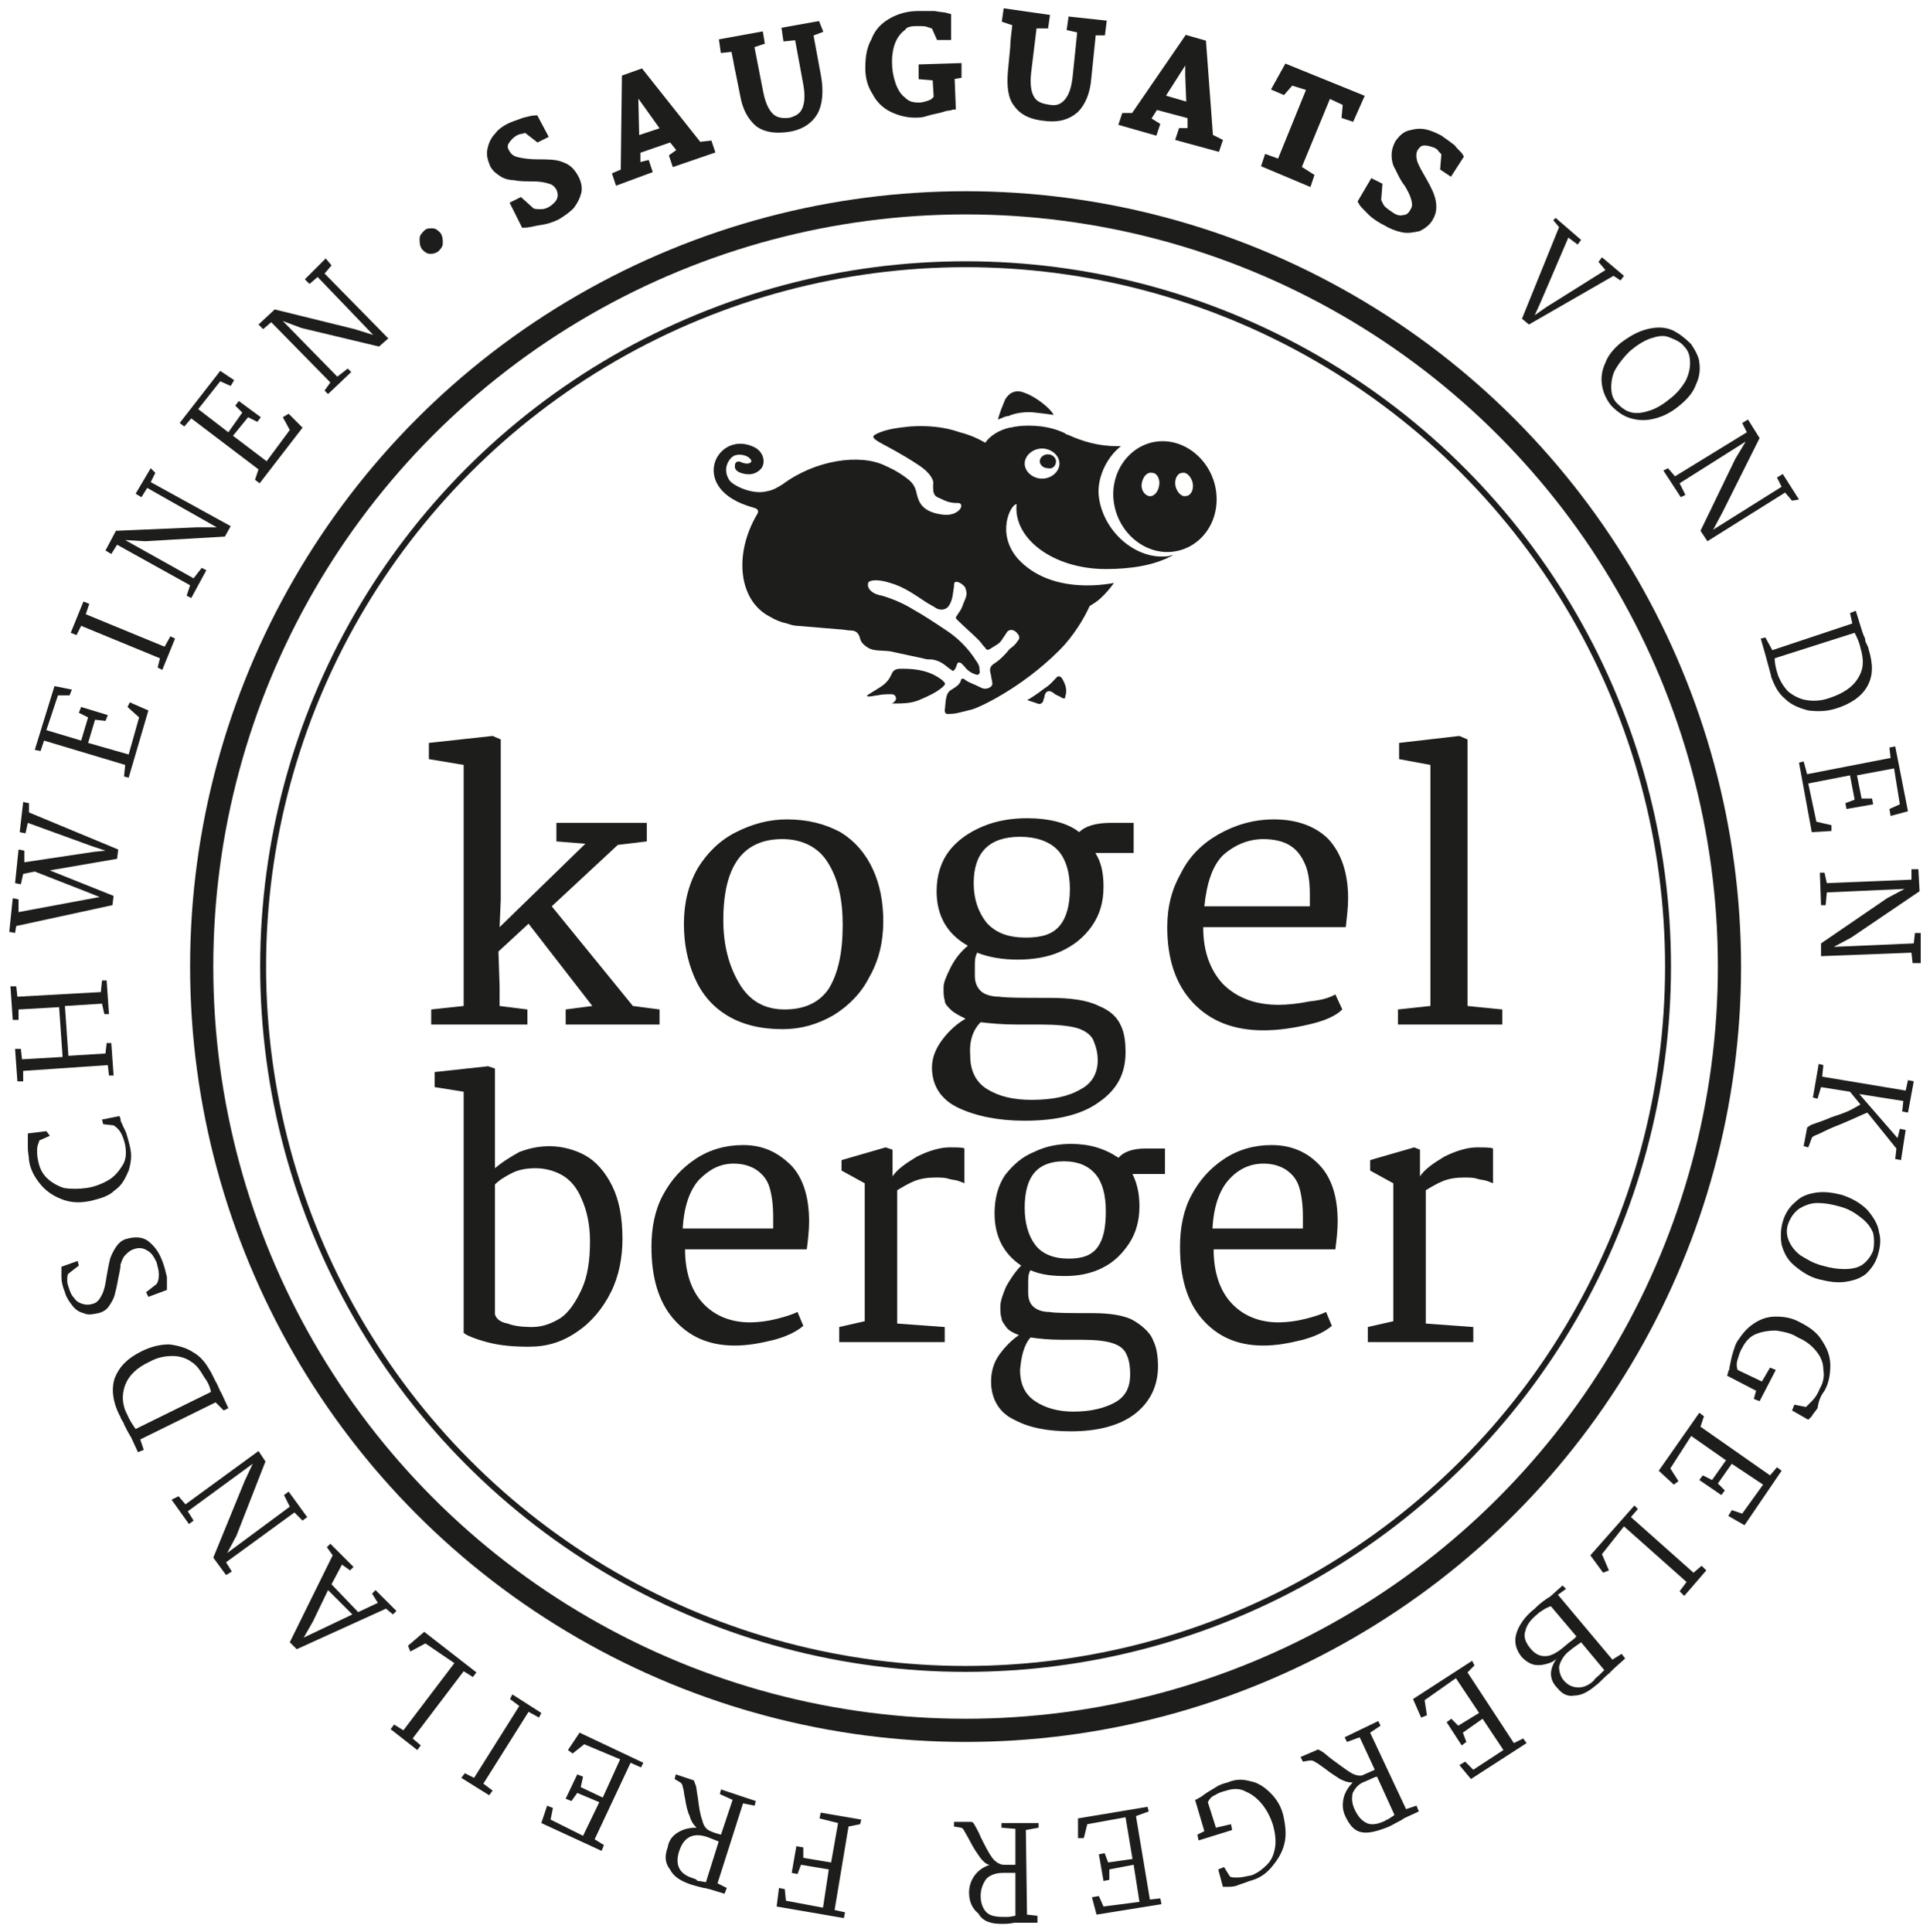
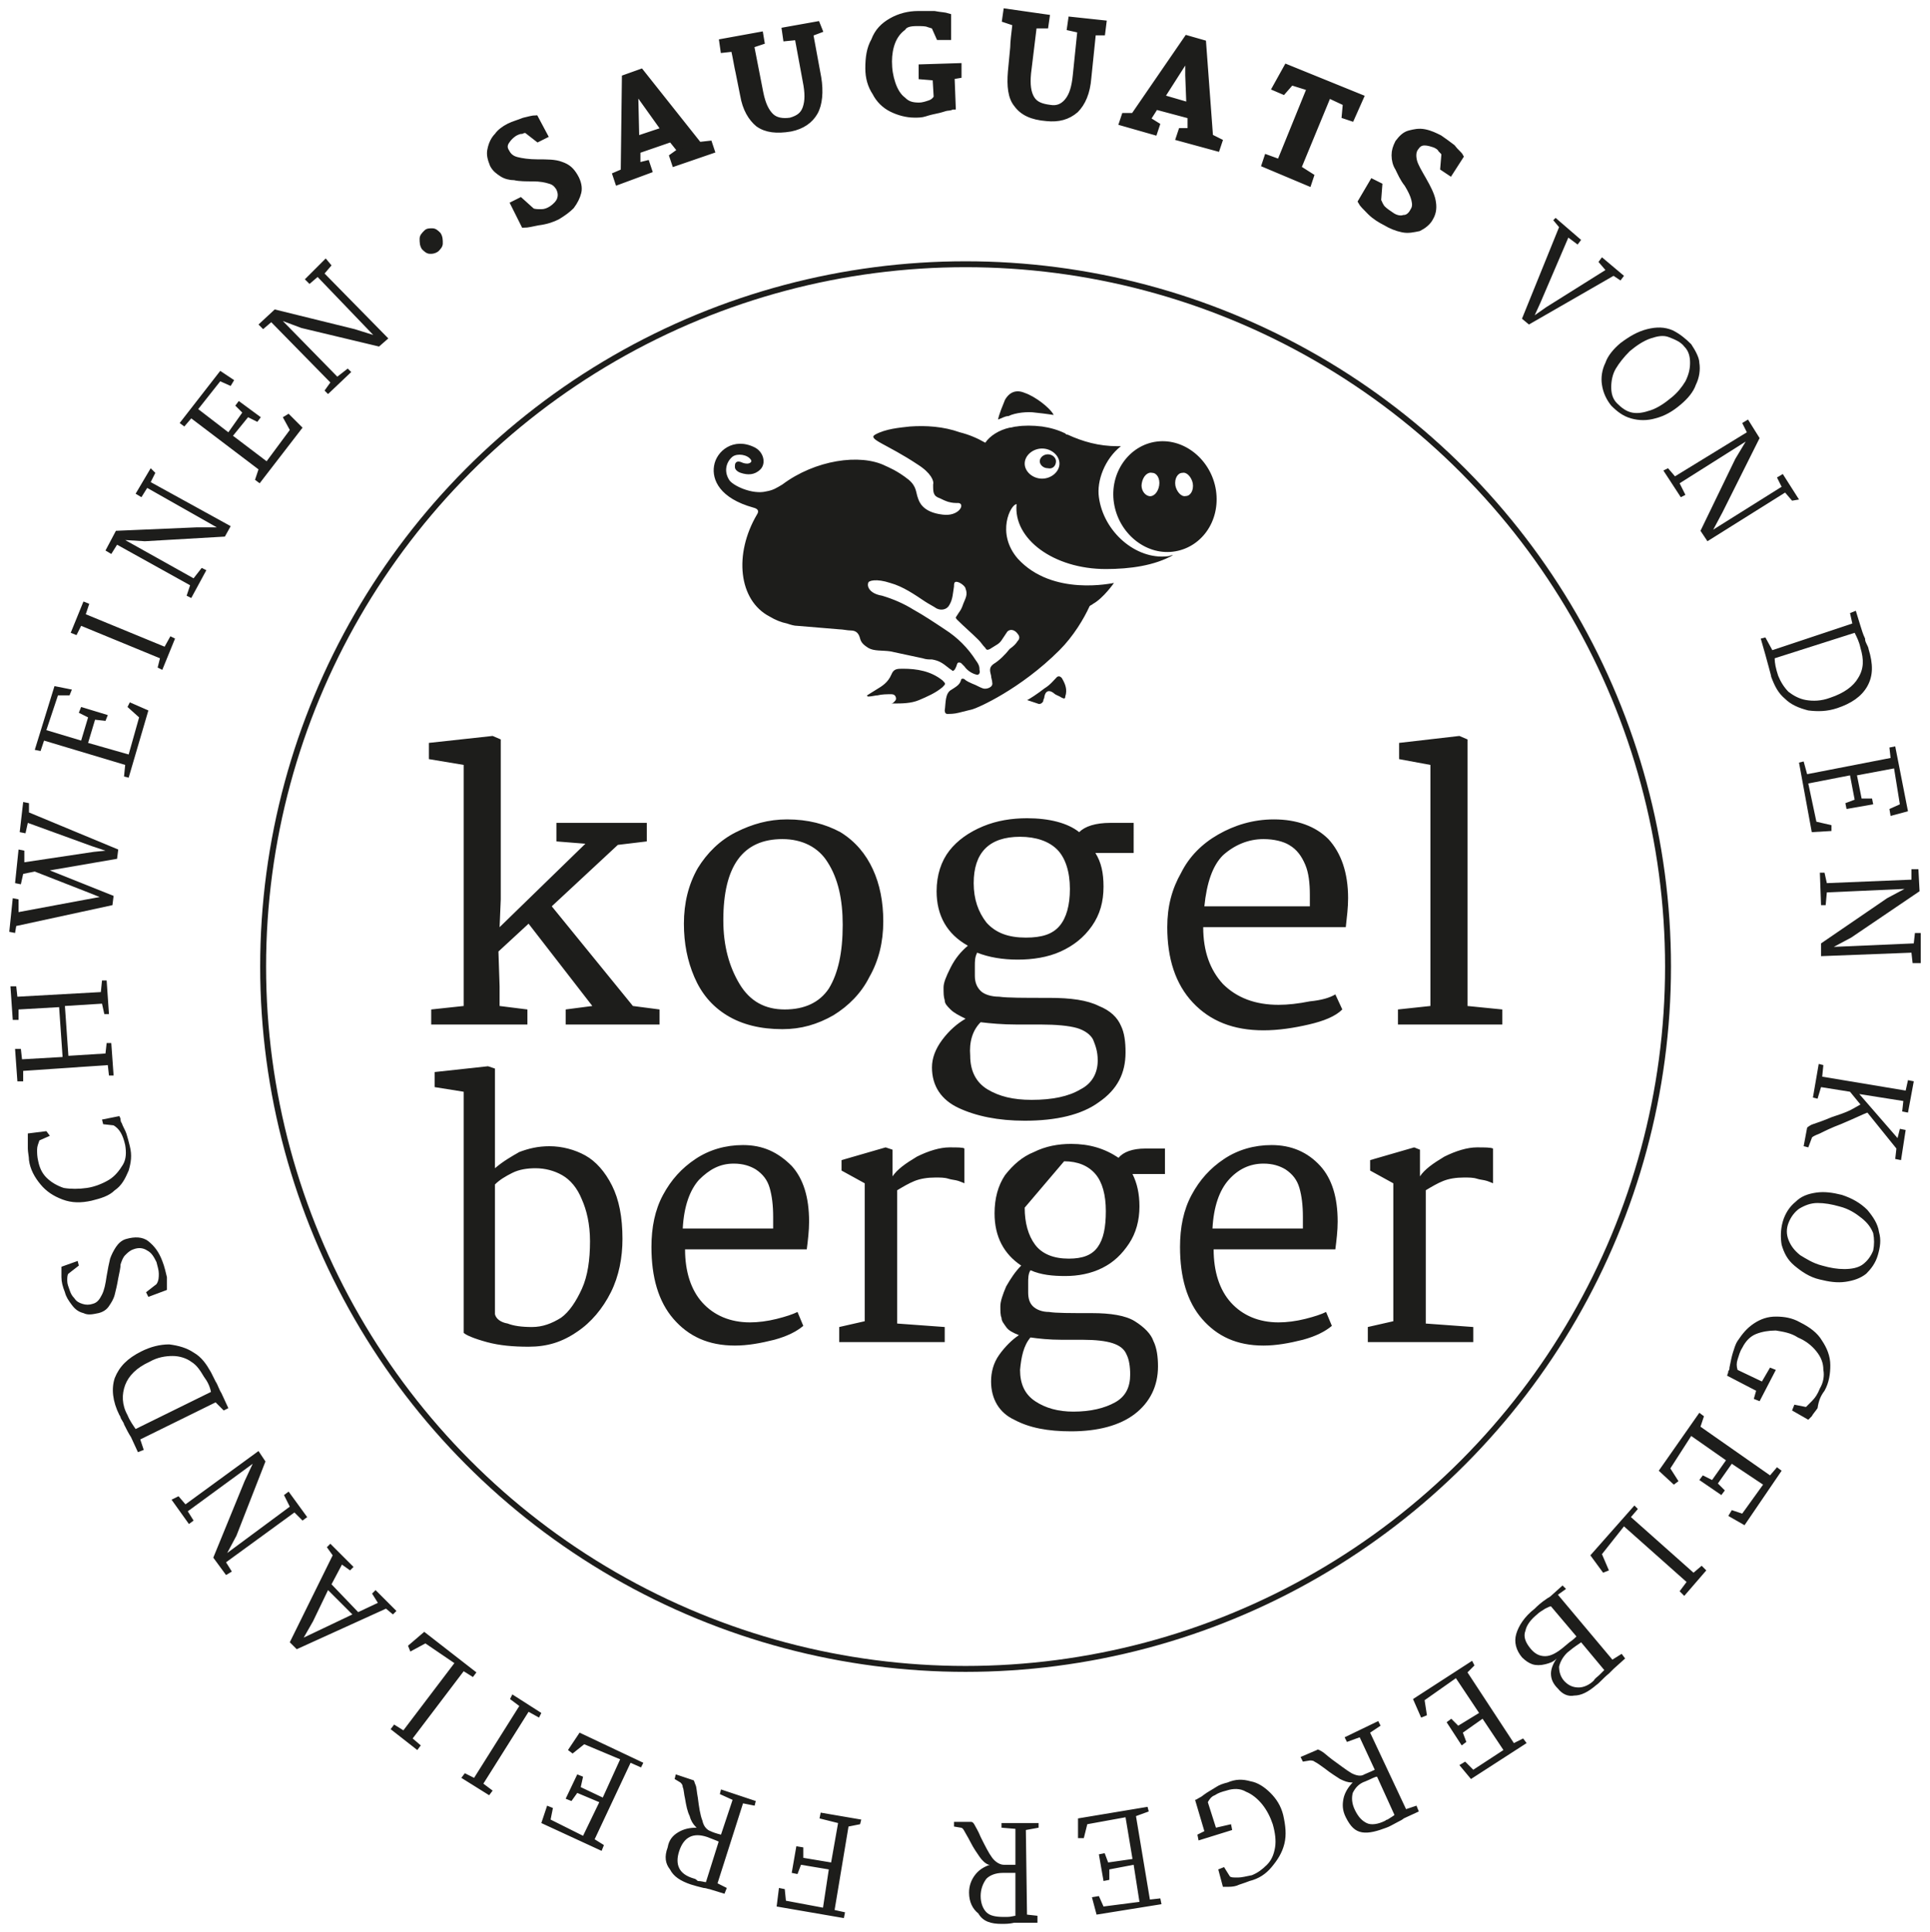
<svg xmlns="http://www.w3.org/2000/svg" xmlns:xlink="http://www.w3.org/1999/xlink" version="1.1" id="Ebene_1" x="0px" y="0px" viewBox="0 0 166.5 166.7" style="enable-background:new 0 0 166.5 166.7;" xml:space="preserve">
  <style type="text/css">
	.st0{clip-path:url(#SVGID_00000016788558598854161510000006820777358550801338_);fill:none;stroke:#1D1D1B;stroke-width:2;}
	.st1{clip-path:url(#SVGID_00000016788558598854161510000006820777358550801338_);fill:none;stroke:#1D1D1B;stroke-width:0.51;}
	.st2{clip-path:url(#SVGID_00000016788558598854161510000006820777358550801338_);fill:#1D1D1B;}
	
		.st3{clip-path:url(#SVGID_00000016788558598854161510000006820777358550801338_);fill:none;stroke:#1D1D1B;stroke-width:0.5;stroke-miterlimit:7.198;}
</style>
  <g>
    <defs>
      <rect id="SVGID_1_" x="0.7" y="0.7" width="165" height="165.3" />
    </defs>
    <clipPath id="SVGID_00000044157823540812565220000016951752059954565008_">
      <use xlink:href="#SVGID_1_" style="overflow:visible;" />
    </clipPath>
-     <circle style="clip-path:url(#SVGID_00000044157823540812565220000016951752059954565008_);fill:none;stroke:#1D1D1B;stroke-width:2;" cx="83.3" cy="83.4" r="65.9" />
    <circle style="clip-path:url(#SVGID_00000044157823540812565220000016951752059954565008_);fill:none;stroke:#1D1D1B;stroke-width:0.51;" cx="83.3" cy="83.4" r="60.6" />
    <path style="clip-path:url(#SVGID_00000044157823540812565220000016951752059954565008_);fill:#1D1D1B;" d="M120.6,87.1v1.3h9v-1.3   l-3-0.3v-23l-0.7-0.3l-5.2,0.6v1.4l2.7,0.5v20.8L120.6,87.1z M109,72.4c0.9,0,1.7,0.2,2.2,0.5c0.7,0.4,1.1,1,1.4,1.7   c0.3,0.7,0.4,1.6,0.4,2.6c0,0.5,0,0.8,0,1h-9.1c0.2-2,0.7-3.5,1.6-4.4C106.5,72.9,107.7,72.4,109,72.4 M109.9,70.7   c-1.8,0-3.4,0.5-4.8,1.3c-1.4,0.8-2.5,1.9-3.2,3.3c-0.8,1.4-1.2,2.9-1.2,4.7c0,2.7,0.7,4.9,2.2,6.5c1.5,1.6,3.5,2.4,6.1,2.4   c1.3,0,2.6-0.2,3.9-0.5c1.3-0.3,2.3-0.7,2.9-1.3l-0.6-1.3c-0.5,0.3-1.2,0.5-2.2,0.6c-1,0.2-1.9,0.3-2.7,0.3c-2,0-3.6-0.6-4.8-1.8   c-1.1-1.2-1.7-2.8-1.7-4.9h12.3c0.1-0.9,0.2-1.7,0.2-2.5c0-2.2-0.6-3.9-1.7-5.1C113.5,71.3,111.9,70.7,109.9,70.7 M84.6,88.2   c0.8,0.1,1.9,0.2,3.1,0.2l2.1,0c1.3,0,2.4,0.1,3.1,0.3c0.7,0.2,1.2,0.6,1.4,1c0.2,0.5,0.4,1,0.4,1.8c0,1.1-0.5,2-1.5,2.5   c-1,0.6-2.4,0.9-4.2,0.9c-1.6,0-2.8-0.3-3.8-0.9c-1-0.6-1.5-1.6-1.5-2.9C83.6,89.9,83.9,88.9,84.6,88.2 M88,72.2   c1.4,0,2.5,0.4,3.2,1.1c0.7,0.7,1.1,1.9,1.1,3.4c0,1.4-0.3,2.5-0.9,3.2c-0.6,0.7-1.5,1-2.9,1c-1.5,0-2.6-0.4-3.4-1.3   c-0.7-0.9-1.1-2-1.1-3.4C84,73.6,85.3,72.2,88,72.2 M88.6,70.6c-1.3,0-2.6,0.2-3.8,0.7s-2.2,1.2-2.9,2.1c-0.7,0.9-1.1,2.1-1.1,3.5   c0,2.1,0.9,3.7,2.7,4.7c-0.6,0.5-1.1,1.1-1.5,1.9s-0.6,1.3-0.6,1.7c0,0.5,0,0.8,0.1,1.1c0,0.3,0.2,0.5,0.5,0.8   c0.3,0.3,0.7,0.5,1.3,0.8c-0.7,0.4-1.4,1-2,1.8c-0.6,0.8-0.9,1.6-0.9,2.4c0,1.6,0.8,2.8,2.3,3.5c1.5,0.7,3.4,1.1,5.7,1.1   c2.7,0,4.9-0.5,6.4-1.6c1.6-1.1,2.3-2.5,2.3-4.3c0-0.9-0.1-1.7-0.4-2.3c-0.3-0.7-0.9-1.3-1.9-1.7c-1-0.5-2.4-0.7-4.3-0.7   c-2.2,0-3.6,0-4.3-0.1c-0.7,0-1.3-0.2-1.6-0.5c-0.3-0.3-0.5-0.7-0.5-1.3c0-0.1,0-0.3,0-0.8s0-0.8,0.2-1.2c1,0.4,2.2,0.6,3.5,0.6   c1.3,0,2.6-0.2,3.7-0.7c1.1-0.5,2-1.2,2.7-2.2s1-2.1,1-3.4c0-1.2-0.2-2.1-0.7-2.9h3.3V71h-2c-1.3,0-2.2,0.3-2.7,0.8   C92.1,71,90.5,70.6,88.6,70.6 M67.5,72.4c1.7,0,3.1,0.7,3.9,2c0.9,1.4,1.3,3.2,1.3,5.4c0,2.4-0.4,4.2-1.2,5.5   c-0.8,1.2-2.1,1.8-3.8,1.8c-1.7,0-3-0.7-3.9-2.2c-0.9-1.5-1.4-3.3-1.4-5.5C62.4,74.7,64.1,72.4,67.5,72.4 M67.9,70.7   c-1.6,0-3,0.4-4.4,1.1c-1.4,0.7-2.5,1.8-3.3,3.1c-0.8,1.4-1.2,3-1.2,4.8c0,1.7,0.3,3.2,0.9,4.6c0.6,1.4,1.5,2.5,2.8,3.3   c1.3,0.8,2.9,1.2,4.8,1.2c1.6,0,3-0.4,4.4-1.2c1.3-0.8,2.4-1.9,3.1-3.3c0.8-1.4,1.2-3,1.2-4.8c0-1.7-0.3-3.2-0.9-4.5   c-0.6-1.3-1.5-2.4-2.8-3.2C71.2,71.1,69.7,70.7,67.9,70.7 M37.2,87.1v1.3h8.3v-1.3l-2.4-0.3v-1.7l-0.1-3l2.6-2.4l5.5,7.1l-2.3,0.3   v1.3h8.1v-1.3l-2.3-0.3l-7-8.6l5.7-5.3l2.5-0.3v-1.6H48v1.6l2.5,0.2L43.1,80l0.1-2.4V63.8l-0.7-0.3L37,64.1v1.4l3,0.5v20.8   L37.2,87.1z" />
-     <path style="clip-path:url(#SVGID_00000044157823540812565220000016951752059954565008_);fill:#1D1D1B;" d="M118,114.5v1.3h9.1   v-1.3l-4.1-0.3v-11.5c0.5-0.3,1-0.6,1.5-0.8c0.5-0.2,1.1-0.3,1.8-0.3c0.4,0,0.8,0,1.1,0.1c0.3,0.1,0.6,0.1,0.9,0.2   c0.3,0.1,0.5,0.2,0.5,0.2v-3c-0.2-0.1-0.7-0.1-1.4-0.1c-0.8,0-1.8,0.3-2.8,0.8c-1,0.6-1.7,1.1-2.1,1.7v-2.3L122,99l-3.8,1.1v0.9   l2,1.1v11.9L118,114.5z M109,100.4c0.8,0,1.4,0.2,1.9,0.5c0.6,0.4,1,0.9,1.2,1.6c0.2,0.7,0.3,1.5,0.3,2.5c0,0.4,0,0.8,0,1h-7.8   c0.1-1.9,0.6-3.3,1.4-4.2C106.8,100.9,107.8,100.4,109,100.4 M109.7,98.8c-1.5,0-2.9,0.4-4.1,1.2c-1.2,0.8-2.1,1.8-2.8,3.1   c-0.7,1.3-1,2.8-1,4.5c0,2.6,0.6,4.7,1.9,6.2c1.3,1.5,3,2.3,5.3,2.3c1.1,0,2.2-0.2,3.4-0.5c1.1-0.3,1.9-0.7,2.5-1.2l-0.5-1.2   c-0.4,0.2-1,0.4-1.8,0.6c-0.8,0.2-1.6,0.3-2.3,0.3c-1.7,0-3.1-0.6-4.1-1.7c-1-1.1-1.5-2.7-1.5-4.6h10.5c0.1-0.8,0.2-1.6,0.2-2.4   c0-2.1-0.5-3.7-1.5-4.8C112.8,99.4,111.4,98.8,109.7,98.8 M88.9,115.4c0.7,0.1,1.6,0.2,2.7,0.2l1.8,0c1.1,0,2,0.1,2.6,0.3   c0.6,0.2,1,0.5,1.2,1c0.2,0.4,0.3,1,0.3,1.7c0,1.1-0.4,1.9-1.3,2.4c-0.9,0.5-2.1,0.8-3.6,0.8c-1.3,0-2.4-0.3-3.3-0.9   c-0.9-0.6-1.3-1.5-1.3-2.7C88.1,117.1,88.3,116.1,88.9,115.4 M91.8,100.2c1.2,0,2.1,0.4,2.7,1.1c0.6,0.7,0.9,1.8,0.9,3.2   c0,1.4-0.2,2.4-0.7,3.1c-0.5,0.7-1.3,1-2.5,1c-1.3,0-2.3-0.4-2.9-1.2c-0.6-0.8-0.9-1.9-0.9-3.2C88.4,101.5,89.5,100.2,91.8,100.2    M92.4,98.7c-1.1,0-2.2,0.2-3.2,0.7c-1,0.4-1.8,1.1-2.5,2c-0.6,0.9-0.9,2-0.9,3.3c0,2,0.8,3.5,2.3,4.5c-0.5,0.5-0.9,1.1-1.3,1.8   c-0.3,0.7-0.5,1.3-0.5,1.7c0,0.4,0,0.8,0.1,1c0,0.3,0.2,0.5,0.4,0.8c0.2,0.3,0.6,0.5,1.1,0.7c-0.6,0.4-1.2,1-1.7,1.7   c-0.5,0.7-0.7,1.5-0.7,2.3c0,1.5,0.7,2.7,2,3.3c1.3,0.7,2.9,1,4.9,1c2.3,0,4.2-0.5,5.5-1.5c1.3-1,2-2.4,2-4.1   c0-0.8-0.1-1.6-0.4-2.2c-0.2-0.6-0.8-1.2-1.6-1.7c-0.8-0.5-2.1-0.7-3.7-0.7c-1.9,0-3.1,0-3.7-0.1c-0.6,0-1.1-0.2-1.4-0.5   c-0.3-0.3-0.4-0.7-0.4-1.2c0-0.1,0-0.3,0-0.8c0-0.4,0-0.8,0.2-1.1c0.9,0.4,1.9,0.5,3,0.5c1.1,0,2.2-0.2,3.2-0.7   c1-0.5,1.7-1.2,2.3-2.1c0.6-0.9,0.9-2,0.9-3.2c0-1.1-0.2-2-0.6-2.8h2.8v-2.2h-1.7c-1.1,0-1.9,0.3-2.3,0.8   C95.3,99.1,94,98.7,92.4,98.7 M72.4,114.5v1.3h9.1v-1.3l-4.1-0.3v-11.5c0.5-0.3,1-0.6,1.5-0.8c0.5-0.2,1.1-0.3,1.8-0.3   c0.4,0,0.8,0,1.1,0.1c0.3,0.1,0.6,0.1,0.9,0.2c0.3,0.1,0.5,0.2,0.5,0.2v-3C83.1,99,82.6,99,81.9,99c-0.8,0-1.8,0.3-2.8,0.8   c-1,0.6-1.7,1.1-2.1,1.7v-2.3L76.4,99l-3.8,1.1v0.9l2,1.1v11.9L72.4,114.5z M63.3,100.4c0.8,0,1.4,0.2,1.9,0.5   c0.6,0.4,1,0.9,1.2,1.6c0.2,0.7,0.3,1.5,0.3,2.5c0,0.4,0,0.8,0,1h-7.8c0.1-1.9,0.6-3.3,1.4-4.2C61.2,100.9,62.1,100.4,63.3,100.4    M64.1,98.8c-1.5,0-2.9,0.4-4.1,1.2c-1.2,0.8-2.1,1.8-2.8,3.1c-0.7,1.3-1,2.8-1,4.5c0,2.6,0.6,4.7,1.9,6.2c1.3,1.5,3,2.3,5.3,2.3   c1.1,0,2.2-0.2,3.4-0.5c1.1-0.3,1.9-0.7,2.5-1.2l-0.5-1.2c-0.4,0.2-1,0.4-1.8,0.6c-0.8,0.2-1.6,0.3-2.3,0.3c-1.7,0-3.1-0.6-4.1-1.7   c-1-1.1-1.5-2.7-1.5-4.6h10.5c0.1-0.8,0.2-1.6,0.2-2.4c0-2.1-0.5-3.7-1.5-4.8C67.1,99.4,65.8,98.8,64.1,98.8 M42.7,113.4v-11.2   c0.4-0.4,0.9-0.7,1.5-1c0.6-0.3,1.3-0.4,2-0.4c0.8,0,1.6,0.2,2.3,0.6c0.7,0.4,1.3,1.1,1.7,2.1c0.4,0.9,0.7,2.1,0.7,3.6   c0,1.6-0.2,3-0.7,4.1c-0.5,1.1-1.1,2-1.8,2.5c-0.8,0.5-1.6,0.8-2.5,0.8c-0.9,0-1.6-0.1-2.1-0.3C43.2,114.1,42.8,113.8,42.7,113.4    M40,94.2V115c0.2,0.2,0.9,0.5,2,0.8c1.1,0.3,2.3,0.4,3.6,0.4c1.6,0,2.9-0.4,4.2-1.3c1.2-0.8,2.2-2,2.9-3.4c0.7-1.4,1-3,1-4.6   c0-1.9-0.3-3.4-0.9-4.6c-0.6-1.2-1.4-2.1-2.3-2.6s-2-0.8-3.1-0.8c-1,0-1.8,0.2-2.6,0.5c-0.7,0.4-1.4,0.8-2.1,1.4v-8.6l-0.6-0.2   l-4.6,0.5v1.3L40,94.2z" />
+     <path style="clip-path:url(#SVGID_00000044157823540812565220000016951752059954565008_);fill:#1D1D1B;" d="M118,114.5v1.3h9.1   v-1.3l-4.1-0.3v-11.5c0.5-0.3,1-0.6,1.5-0.8c0.5-0.2,1.1-0.3,1.8-0.3c0.4,0,0.8,0,1.1,0.1c0.3,0.1,0.6,0.1,0.9,0.2   c0.3,0.1,0.5,0.2,0.5,0.2v-3c-0.2-0.1-0.7-0.1-1.4-0.1c-0.8,0-1.8,0.3-2.8,0.8c-1,0.6-1.7,1.1-2.1,1.7v-2.3L122,99l-3.8,1.1v0.9   l2,1.1v11.9L118,114.5z M109,100.4c0.8,0,1.4,0.2,1.9,0.5c0.6,0.4,1,0.9,1.2,1.6c0.2,0.7,0.3,1.5,0.3,2.5c0,0.4,0,0.8,0,1h-7.8   c0.1-1.9,0.6-3.3,1.4-4.2C106.8,100.9,107.8,100.4,109,100.4 M109.7,98.8c-1.5,0-2.9,0.4-4.1,1.2c-1.2,0.8-2.1,1.8-2.8,3.1   c-0.7,1.3-1,2.8-1,4.5c0,2.6,0.6,4.7,1.9,6.2c1.3,1.5,3,2.3,5.3,2.3c1.1,0,2.2-0.2,3.4-0.5c1.1-0.3,1.9-0.7,2.5-1.2l-0.5-1.2   c-0.4,0.2-1,0.4-1.8,0.6c-0.8,0.2-1.6,0.3-2.3,0.3c-1.7,0-3.1-0.6-4.1-1.7c-1-1.1-1.5-2.7-1.5-4.6h10.5c0.1-0.8,0.2-1.6,0.2-2.4   c0-2.1-0.5-3.7-1.5-4.8C112.8,99.4,111.4,98.8,109.7,98.8 M88.9,115.4c0.7,0.1,1.6,0.2,2.7,0.2l1.8,0c1.1,0,2,0.1,2.6,0.3   c0.6,0.2,1,0.5,1.2,1c0.2,0.4,0.3,1,0.3,1.7c0,1.1-0.4,1.9-1.3,2.4c-0.9,0.5-2.1,0.8-3.6,0.8c-1.3,0-2.4-0.3-3.3-0.9   c-0.9-0.6-1.3-1.5-1.3-2.7C88.1,117.1,88.3,116.1,88.9,115.4 M91.8,100.2c1.2,0,2.1,0.4,2.7,1.1c0.6,0.7,0.9,1.8,0.9,3.2   c0,1.4-0.2,2.4-0.7,3.1c-0.5,0.7-1.3,1-2.5,1c-1.3,0-2.3-0.4-2.9-1.2c-0.6-0.8-0.9-1.9-0.9-3.2M92.4,98.7c-1.1,0-2.2,0.2-3.2,0.7c-1,0.4-1.8,1.1-2.5,2c-0.6,0.9-0.9,2-0.9,3.3c0,2,0.8,3.5,2.3,4.5c-0.5,0.5-0.9,1.1-1.3,1.8   c-0.3,0.7-0.5,1.3-0.5,1.7c0,0.4,0,0.8,0.1,1c0,0.3,0.2,0.5,0.4,0.8c0.2,0.3,0.6,0.5,1.1,0.7c-0.6,0.4-1.2,1-1.7,1.7   c-0.5,0.7-0.7,1.5-0.7,2.3c0,1.5,0.7,2.7,2,3.3c1.3,0.7,2.9,1,4.9,1c2.3,0,4.2-0.5,5.5-1.5c1.3-1,2-2.4,2-4.1   c0-0.8-0.1-1.6-0.4-2.2c-0.2-0.6-0.8-1.2-1.6-1.7c-0.8-0.5-2.1-0.7-3.7-0.7c-1.9,0-3.1,0-3.7-0.1c-0.6,0-1.1-0.2-1.4-0.5   c-0.3-0.3-0.4-0.7-0.4-1.2c0-0.1,0-0.3,0-0.8c0-0.4,0-0.8,0.2-1.1c0.9,0.4,1.9,0.5,3,0.5c1.1,0,2.2-0.2,3.2-0.7   c1-0.5,1.7-1.2,2.3-2.1c0.6-0.9,0.9-2,0.9-3.2c0-1.1-0.2-2-0.6-2.8h2.8v-2.2h-1.7c-1.1,0-1.9,0.3-2.3,0.8   C95.3,99.1,94,98.7,92.4,98.7 M72.4,114.5v1.3h9.1v-1.3l-4.1-0.3v-11.5c0.5-0.3,1-0.6,1.5-0.8c0.5-0.2,1.1-0.3,1.8-0.3   c0.4,0,0.8,0,1.1,0.1c0.3,0.1,0.6,0.1,0.9,0.2c0.3,0.1,0.5,0.2,0.5,0.2v-3C83.1,99,82.6,99,81.9,99c-0.8,0-1.8,0.3-2.8,0.8   c-1,0.6-1.7,1.1-2.1,1.7v-2.3L76.4,99l-3.8,1.1v0.9l2,1.1v11.9L72.4,114.5z M63.3,100.4c0.8,0,1.4,0.2,1.9,0.5   c0.6,0.4,1,0.9,1.2,1.6c0.2,0.7,0.3,1.5,0.3,2.5c0,0.4,0,0.8,0,1h-7.8c0.1-1.9,0.6-3.3,1.4-4.2C61.2,100.9,62.1,100.4,63.3,100.4    M64.1,98.8c-1.5,0-2.9,0.4-4.1,1.2c-1.2,0.8-2.1,1.8-2.8,3.1c-0.7,1.3-1,2.8-1,4.5c0,2.6,0.6,4.7,1.9,6.2c1.3,1.5,3,2.3,5.3,2.3   c1.1,0,2.2-0.2,3.4-0.5c1.1-0.3,1.9-0.7,2.5-1.2l-0.5-1.2c-0.4,0.2-1,0.4-1.8,0.6c-0.8,0.2-1.6,0.3-2.3,0.3c-1.7,0-3.1-0.6-4.1-1.7   c-1-1.1-1.5-2.7-1.5-4.6h10.5c0.1-0.8,0.2-1.6,0.2-2.4c0-2.1-0.5-3.7-1.5-4.8C67.1,99.4,65.8,98.8,64.1,98.8 M42.7,113.4v-11.2   c0.4-0.4,0.9-0.7,1.5-1c0.6-0.3,1.3-0.4,2-0.4c0.8,0,1.6,0.2,2.3,0.6c0.7,0.4,1.3,1.1,1.7,2.1c0.4,0.9,0.7,2.1,0.7,3.6   c0,1.6-0.2,3-0.7,4.1c-0.5,1.1-1.1,2-1.8,2.5c-0.8,0.5-1.6,0.8-2.5,0.8c-0.9,0-1.6-0.1-2.1-0.3C43.2,114.1,42.8,113.8,42.7,113.4    M40,94.2V115c0.2,0.2,0.9,0.5,2,0.8c1.1,0.3,2.3,0.4,3.6,0.4c1.6,0,2.9-0.4,4.2-1.3c1.2-0.8,2.2-2,2.9-3.4c0.7-1.4,1-3,1-4.6   c0-1.9-0.3-3.4-0.9-4.6c-0.6-1.2-1.4-2.1-2.3-2.6s-2-0.8-3.1-0.8c-1,0-1.8,0.2-2.6,0.5c-0.7,0.4-1.4,0.8-2.1,1.4v-8.6l-0.6-0.2   l-4.6,0.5v1.3L40,94.2z" />
    <path style="clip-path:url(#SVGID_00000044157823540812565220000016951752059954565008_);fill:#1D1D1B;" d="M90.1,59.4   c-0.5,0.4-1.4,1-1.5,1c0.3,0.1,0.6,0.2,0.9,0.3c0.2,0.1,0.4,0,0.5-0.2c0-0.2,0.1-0.2,0.1-0.4c0.1-0.5,0.4-0.6,0.8-0.3   c0.2,0.2,0.4,0.2,0.7,0.4c0.2,0.1,0.3,0.1,0.3-0.1c0.2-0.6,0-1.1-0.3-1.6c-0.1-0.1-0.2-0.2-0.4-0.1C90.9,58.7,90.6,59.1,90.1,59.4    M75.6,59.5c-0.3,0.2-0.5,0.3-0.8,0.5c0,0,0,0.1,0.1,0.1c0.3,0,0.6-0.1,0.8-0.1c0.4-0.1,0.8-0.1,1.2-0.1c0.3,0,0.4,0.2,0.4,0.4   c0,0.1-0.1,0.2-0.2,0.3c-0.1,0.1-0.2,0.1-0.3,0.1c0.1,0,0.2,0,0.3,0c0.7,0,1.5,0,2.2-0.3c0.7-0.3,1.4-0.6,2-1.1   c0.3-0.3,0.3-0.3,0-0.6c-1-0.8-2.2-1-3.4-1c-0.5,0-0.8,0-1,0.5C76.6,58.9,76.1,59.2,75.6,59.5 M89.3,35.6c1,0.1,1.5,0.2,1.6,0.2   c-0.3-0.6-1.6-1.6-2.5-1.9c-0.7-0.3-1.3-0.1-1.7,0.6c-0.2,0.5-0.5,1.2-0.6,1.7c0.3-0.1,0.6-0.3,0.9-0.3   C87.6,35.6,88.7,35.5,89.3,35.6 M91.1,39.8c0-0.3-0.3-0.6-0.7-0.6c-0.4,0-0.7,0.3-0.7,0.6c0,0.3,0.3,0.6,0.7,0.6   C90.8,40.5,91.1,40.2,91.1,39.8 M91.4,40c0,0.7-0.7,1.3-1.5,1.3s-1.5-0.6-1.5-1.3c0-0.7,0.7-1.3,1.5-1.3S91.4,39.3,91.4,40    M96.7,38.5c-0.1,0-0.2,0-0.3,0c-1.6,0-3-0.4-4.3-1c-0.1,0-0.1,0-0.2-0.1c-0.6-0.3-1.3-0.5-2-0.6c-0.8-0.1-1.6-0.1-2.2,0   c-0.2,0-0.4,0.1-0.6,0.1c-0.9,0.2-1.7,0.7-2.1,1.3c-0.7-0.4-1.4-0.7-2.2-0.9c-1.4-0.5-2.9-0.6-4.3-0.5c-0.9,0.1-2.1,0.2-3,0.7   c-0.7,0.4,1,0.8,3.7,2.6c1.1,0.7,1.4,1.4,1.3,1.7c0,0.7,0,1,0.6,1.2c0.2,0.1,0.4,0.2,0.7,0.3c0.4,0.1,0.5,0.1,0.9,0.1   c0.6,0.1,0,1.2-1.4,1c-1.7-0.2-2-1.1-2.1-1.4c-0.2-0.5-0.1-1-0.8-1.6c-1-0.8-1.8-1.1-2-1.2c-2.2-1.1-6.1-0.5-8.9,1.6c0,0,0,0,0,0   c-0.5,0.3-0.8,0.5-1.4,0.6c-1.2,0.3-2.9-0.5-3.2-1c-0.5-0.8-0.2-1.6,0.3-2c0.4-0.3,1.3-0.2,1.6,0.3c0.1,0.2-0.2,0.3-0.3,0.3   c-0.1,0-0.3,0-0.5-0.1c-0.2-0.1-0.4-0.1-0.5,0c-0.1,0.1-0.1,0.2-0.1,0.4c0,0.2,0.2,0.4,0.5,0.5c0.6,0.2,1.2,0.2,1.7-0.3   c0.5-0.5,0.3-1.5-0.5-1.9c-1.8-0.9-3.3,0.3-3.5,1.6c-0.2,1.2,0.5,2.8,3.4,3.6c0.4,0.1,0.5,0.3,0.3,0.6c0,0,0,0,0,0   c-2,3.4-1.6,7.4,1.1,8.8c0.5,0.3,1,0.5,1.5,0.6c0.3,0.1,0.6,0.2,0.9,0.2c1.2,0.1,2.4,0.2,3.6,0.3c0.3,0,0.7,0.1,1,0.1   c0.5,0,0.7,0.3,0.8,0.7c0.1,0.4,0.4,0.6,0.7,0.8c0.5,0.3,1.2,0.2,1.9,0.3c0.9,0.2,1.9,0.4,2.8,0.6c0.3,0.1,0.5,0.1,0.8,0.1   c0.6,0.1,0.9,0.3,1.4,0.7c0.1,0.1,0.3,0.2,0.4,0.3c0.2-0.1,0.2-0.2,0.3-0.4c0.1-0.3,0.1-0.4,0.4-0.3c0.1,0.1,0.2,0.2,0.3,0.3   c0.2,0.3,0.6,0.6,1,0.7c0.2,0.1,0.4-0.1,0.3-0.4c0-0.2,0-0.4-0.3-0.8c-0.7-1.1-1.6-2-2.7-2.7c-0.9-0.6-1.8-1.2-2.7-1.7   c-0.8-0.5-1.7-0.9-2.7-1.2c-1.2-0.2-1.3-0.9-1.2-1.1c0-0.2,0.7-0.4,1.9,0c1.1,0.3,2.1,1,3,1.6c0.3,0.2,0.7,0.4,1,0.6   c0.4,0.2,0.9,0.1,1.1-0.3c0.3-0.5,0.3-1,0.4-1.6c0-0.2,0-0.4,0.2-0.4c0.3,0,0.8,0.4,0.8,0.6c0.2,0.5,0,0.8-0.2,1.3   c-0.2,0.6-0.3,0.6-0.6,1.1c-0.1,0.1,0,0.2,0.1,0.3c0.6,0.6,1.2,1.1,1.8,1.7c0.3,0.3,0.3,0.4,0.6,0.7c0.1,0.2,0.2,0.2,0.4,0.1   c0.6-0.4,0.8-0.4,1.1-0.9c0.2-0.3,0.2-0.3,0.4-0.6c0.3-0.3,0.7-0.1,0.9,0.2c0,0,0.3,0.3,0,0.6c-0.2,0.3-0.3,0.4-0.7,0.7   c-0.4,0.5-0.9,1-1.4,1.3c-0.4,0.3-0.3,0.6-0.2,1c0,0.2,0.1,0.4,0.1,0.6c0.1,0.4-0.5,0.6-0.8,0.5c-0.3-0.1-0.6-0.3-0.9-0.4   c-0.2-0.1-0.5-0.2-0.7-0.4c-0.2-0.1-0.3,0-0.3,0.1c-0.1,0.4-0.5,0.6-0.8,0.8c-0.6,0.3-0.5,1.2-0.6,1.8c0,0.2,0.1,0.3,0.2,0.3   c0.3,0,0.6,0,1-0.1c0.4-0.1,0.8-0.2,1.2-0.3c0.4-0.1,4.1-1.7,7.5-5.1c1.2-1.2,2.1-2.7,2.6-3.8c0.1-0.1,0.2-0.1,0.3-0.2   c0.9-0.5,1.8-1.8,1.8-1.8c-0.1,0-5.3,1.2-8.3-2.1c-1.9-2.2-0.6-4.7-0.1-4.7c-0.3,3,3.2,5.6,7.7,5.6c2.1,0,4.2-0.3,5.8-1.2   c-0.2,0-0.3,0.1-0.5,0.1c-2.7,0.3-5.5-2.1-5.9-5.1C94.6,41.5,95.3,39.6,96.7,38.5 M102.3,42.8c-0.4,0.1-0.8-0.4-0.9-0.9   c-0.1-0.6,0.2-1.1,0.6-1.1c0.4-0.1,0.8,0.4,0.9,0.9C103,42.3,102.7,42.8,102.3,42.8 M100,41.9c-0.1,0.6-0.5,1-0.9,0.9   c-0.4-0.1-0.7-0.6-0.6-1.1c0.1-0.6,0.5-1,0.9-0.9C99.8,40.8,100.1,41.3,100,41.9 M104.9,42.3c-0.4-2.6-2.7-4.5-5.1-4.2   c-2.4,0.3-4.1,2.7-3.7,5.3c0.4,2.6,2.7,4.5,5.1,4.2C103.6,47.3,105.3,45,104.9,42.3" />
    <path style="clip-path:url(#SVGID_00000044157823540812565220000016951752059954565008_);fill:#1D1D1B;" d="M37.8,21.7   c0.2-0.2,0.4-0.4,0.4-0.7c0-0.3,0-0.6-0.2-0.9c-0.2-0.2-0.4-0.4-0.7-0.4c-0.3,0-0.5,0-0.7,0.2c-0.2,0.2-0.4,0.4-0.4,0.7   c0,0.3,0,0.6,0.2,0.9c0.2,0.2,0.4,0.4,0.7,0.4C37.3,21.9,37.5,21.9,37.8,21.7 M28.1,22.3l-1.8,1.8l0.4,0.4l0.7-0.6l4.8,5l-1.6-0.5   l-6.9-1.7l-1.4,1.3l0.4,0.4l0.7-0.6l5.1,5.2L28,33.7l0.3,0.3l2-1.9l-0.3-0.3l-0.9,0.7l-4.7-4.8l1.6,0.6l6.7,1.6l0.8-0.7l-5.5-5.6   l0.6-0.7L28.1,22.3z M22,41.4l0.4,0.3l3.7-4.8l-1.2-1.2L24.4,36l0.6,1.1l-2,2.7l-2.9-2.2l1.3-1.6l0.8,0.4l0.3-0.4l-1.9-1.4   l-0.3,0.4l0.6,0.6l-1.2,1.7l-2.6-2l1.9-2.4l0.9,0.4l0.3-0.5L19,32l-3.5,4.5l0.4,0.3l0.6-0.7l5.8,4.4L22,41.4z M13,40.4l-1.3,2.2   l0.5,0.3l0.5-0.8l6,3.4l-1.7,0L10,45.8l-0.9,1.7l0.5,0.3l0.5-0.8l6.3,3.5l-0.3,0.9l0.4,0.2l1.3-2.4L17.4,49l-0.7,0.9l-5.9-3.3   l1.7,0.1l6.9-0.4l0.5-0.9l-6.9-3.8l0.4-0.8L13,40.4z M13.6,57.6l0.4,0.2l1.1-2.7l-0.4-0.2l-0.5,0.9L7.4,53l0.3-0.9l-0.5-0.2   l-1.1,2.7l0.5,0.2l0.4-0.8l6.8,2.8L13.6,57.6z M10.7,67l0.4,0.1l1.7-5.8l-1.6-0.7L11,61l1,0.9l-0.9,3.2l-3.5-1l0.6-2l0.9,0.1   l0.2-0.5L7,61l-0.2,0.5l0.8,0.4l-0.6,2L4,63l1-3l1,0l0.2-0.5l-1.5-0.3L3,64.7l0.5,0.1l0.3-0.9l7,2.1L10.7,67z M1.4,79.9l8.3-1.8   l0.1-0.8l-5.5-2.2l5.8-1l0.1-0.8l-7.7-3.2l0-0.8L2,69.2l-0.3,2.6l0.5,0.1l0.2-0.9L7.9,73l1.2,0.4l-1,0.1l-6,0.9l0-1l-0.5-0.1   l-0.3,2.9l0.5,0.1l0.2-0.9l1-0.2L7.6,77l1,0.4l-1.1,0.2l-5.9,1.1l0-1.1l-0.5-0.1l-0.3,2.9l0.5,0.1L1.4,79.9z M9.4,92.8l0.4,0   l-0.2-2.8l-0.4,0l-0.1,0.9l-3.2,0.2l-0.3-4.3l3.2-0.2l0.2,0.9l0.4,0l-0.2-2.9l-0.4,0l-0.1,1L1.5,86l-0.1-0.9l-0.5,0L1.1,88l0.5,0   l0-0.9l3.5-0.2l0.3,4.3l-3.5,0.2l-0.1-0.9l-0.5,0l0.2,2.8l0.5,0l0-0.9l7.3-0.5L9.4,92.8z M2.5,100.1c0.1,0.8,0.5,1.5,1,2.1   s1.1,1,1.9,1.3c0.8,0.3,1.6,0.3,2.5,0.1c0.8-0.2,1.5-0.4,2-0.9c0.6-0.4,0.9-1,1.2-1.7c0.2-0.7,0.3-1.3,0.1-2.1   c-0.1-0.4-0.2-0.8-0.3-1.1s-0.3-0.6-0.4-0.9c0,0-0.1-0.1-0.1-0.3s-0.1-0.2-0.1-0.3l-1.5,0.3l0.1,0.4l0.9,0.1c0.5,0.3,0.8,0.8,1,1.7   c0.1,0.6,0.1,1.2-0.2,1.7c-0.3,0.5-0.7,1-1.2,1.3c-0.5,0.3-1.2,0.6-1.9,0.7c-0.7,0.1-1.4,0.1-2,0c-0.6-0.2-1.1-0.5-1.5-0.9   c-0.4-0.4-0.6-0.9-0.7-1.4c-0.1-0.4-0.1-0.7-0.1-1c0-0.3,0.1-0.5,0.2-0.8l0.9-0.4L4,97.6l-1.6,0.2l0,0.3c0,0.3,0,0.7,0,1   C2.4,99.4,2.5,99.8,2.5,100.1 M14,108.8c-0.3-0.8-0.7-1.3-1.2-1.7c-0.5-0.4-1.2-0.4-1.9-0.2c-0.4,0.1-0.7,0.4-0.9,0.7   c-0.2,0.3-0.4,0.7-0.5,1c-0.1,0.4-0.2,0.9-0.3,1.5c-0.1,0.7-0.2,1.2-0.4,1.6c-0.2,0.4-0.4,0.7-0.8,0.8c-0.3,0.1-0.6,0.1-0.9,0   c-0.3-0.1-0.5-0.2-0.7-0.5c-0.2-0.2-0.3-0.4-0.4-0.7c-0.1-0.3-0.2-0.5-0.2-0.8c0-0.2,0-0.5,0.1-0.6l0.9-0.7l-0.1-0.4l-1.4,0.5   c0,0.2,0,0.5,0,0.9c0,0.4,0.1,0.8,0.3,1.3c0.1,0.4,0.3,0.7,0.6,1.1s0.6,0.6,1,0.7c0.4,0.2,0.8,0.1,1.3,0c0.4-0.1,0.7-0.3,0.9-0.6   c0.2-0.3,0.4-0.6,0.5-1c0.1-0.4,0.2-0.8,0.3-1.4c0.1-0.5,0.2-0.9,0.2-1.2c0.1-0.3,0.2-0.6,0.4-0.8s0.4-0.4,0.7-0.5   c0.5-0.2,0.9-0.1,1.2,0.1c0.4,0.2,0.6,0.6,0.8,1c0.1,0.4,0.2,0.7,0.2,1s0,0.6-0.2,0.9l-0.9,0.7l0.2,0.4l1.6-0.6c0-0.2,0-0.6,0-1.1   C14.3,109.8,14.2,109.3,14,108.8 M18.2,120.1l-6.5,3.2c-0.2-0.3-0.5-0.7-0.7-1.2c-0.5-0.9-0.5-1.8-0.2-2.6c0.3-0.8,1-1.5,2.1-2   c0.7-0.4,1.4-0.5,2-0.5c0.6,0,1.2,0.2,1.6,0.5c0.5,0.3,0.8,0.8,1.1,1.3C17.9,119.2,18.1,119.6,18.2,120.1 M19.3,121.7l0.4-0.2   l-0.6-1.3c-0.2-0.3-0.3-0.7-0.5-1c-0.2-0.4-0.3-0.6-0.4-0.8c-0.4-0.7-0.8-1.3-1.5-1.7c-0.6-0.4-1.3-0.6-2.1-0.7   c-0.8,0-1.6,0.2-2.4,0.6c-1.2,0.6-1.9,1.3-2.3,2.3c-0.3,0.9-0.2,2,0.4,3.2c0.1,0.1,0.1,0.3,0.2,0.4c0.1,0.2,0.2,0.3,0.2,0.4   c0.2,0.4,0.4,0.8,0.6,1.1l0.6,1.3l0.5-0.2l-0.3-0.9l6.5-3.2L19.3,121.7z M14.8,129.4l1.5,2.1l0.4-0.3l-0.5-0.8l5.6-4.1l-0.7,1.5   l-2.7,6.6l1.1,1.5l0.5-0.3l-0.5-0.8l5.9-4.3l0.7,0.7l0.4-0.3l-1.6-2.2l-0.4,0.3l0.5,1l-5.4,4l0.8-1.5l2.5-6.4l-0.6-0.9l-6.3,4.6   l-0.6-0.7L14.8,129.4z M28.3,137.2l2.1,2.1l-4.2,2l0.8-1.4L28.3,137.2z M33.9,139.3l0.3-0.3l-1.8-1.8l-0.3,0.3l0.5,0.8l-1.7,0.8   l-2.3-2.4l0.9-1.7l0.7,0.5l0.3-0.3l-2-2l-0.3,0.3l0.5,0.7l-3.7,7.5l0.6,0.6l7.7-3.5L33.9,139.3z M40.8,144.7l0.3-0.4l-4.5-3.5   l-1.4,1.2l0.2,0.5l1.3-0.7l2.5,1.7l-4.4,5.8l-0.8-0.5l-0.3,0.4l2.3,1.8l0.3-0.4l-0.7-0.6l4.4-5.8L40.8,144.7z M46.5,148.2l0.2-0.4   l-2.5-1.6l-0.2,0.4l0.8,0.6l-3.9,6.2l-0.8-0.4l-0.3,0.4l2.4,1.5l0.3-0.4l-0.8-0.6l3.9-6.2L46.5,148.2z M55.3,152.5l0.2-0.4   l-5.5-2.6L49,151l0.4,0.3l1-0.8l3.1,1.3l-1.5,3.3l-1.9-0.9l0.2-0.9l-0.5-0.2l-1,2.1l0.5,0.2l0.5-0.7l1.9,0.8l-1.4,2.9l-2.8-1.4   l0.2-1l-0.5-0.2l-0.5,1.5l5.2,2.4l0.2-0.5l-0.8-0.5l3.1-6.6L55.3,152.5z M59.9,162.1c-0.7-0.2-1.1-0.5-1.3-0.9   c-0.2-0.4-0.2-0.9,0-1.5c0.2-0.6,0.5-1,0.9-1.2c0.4-0.2,0.9-0.2,1.5,0c0.5,0.2,0.8,0.3,1,0.4l-1.1,3.5c-0.1,0-0.4-0.1-0.7-0.1   C60,162.1,59.9,162.1,59.9,162.1 M59.6,162.6c0.3,0.1,0.7,0.2,1.1,0.3c0.2,0,0.4,0.1,0.5,0.1l1.3,0.4l0.2-0.5l-0.8-0.4l2.2-6.9   l1,0.2l0.1-0.4l-3-1l-0.1,0.4l1.1,0.5l-1,3c-0.4-0.1-0.7-0.2-0.9-0.3c-0.3-0.1-0.6-0.4-0.7-0.9c-0.2-0.5-0.3-1.2-0.4-2   c-0.1-0.5-0.1-0.9-0.2-1.1c-0.1-0.2-0.1-0.4-0.2-0.4l-1.5-0.5l-0.1,0.4l0.5,0.3c0.1,0.1,0.2,0.2,0.2,0.4c0.1,0.2,0.1,0.6,0.2,1   c0.1,0.6,0.2,1.1,0.4,1.5c0.1,0.4,0.3,0.7,0.5,0.9l0.1,0.1c-0.6,0-1.1,0.1-1.6,0.4c-0.5,0.3-0.8,0.7-0.9,1.3   c-0.3,0.8-0.2,1.4,0.2,1.9C58.1,161.9,58.7,162.3,59.6,162.6 M74.2,157.4l0.1-0.4l-3.5-0.6l-0.1,0.5l1.6,0.4l-0.6,3.4l-2.4-0.4   l0-0.9l-0.6-0.1l-0.4,2.3l0.5,0.1l0.3-0.8l2.4,0.4l-0.5,3.3l-3.2-0.6l-0.1-1l-0.5-0.1l-0.2,1.6l5.8,1l0.1-0.5l-0.9-0.2l1.2-7.2   L74.2,157.4z M86.6,165.4c-0.7,0-1.2-0.1-1.5-0.4c-0.3-0.3-0.5-0.8-0.5-1.4c0-0.6,0.2-1.1,0.5-1.5c0.3-0.3,0.8-0.5,1.4-0.5   c0.5,0,0.9,0,1.1,0l0,3.7c-0.1,0-0.4,0.1-0.7,0.1C86.7,165.4,86.6,165.4,86.6,165.4 M86.4,166c0.3,0,0.7,0,1.1-0.1   c0.2,0,0.4,0,0.6,0l1.4,0l0-0.6l-0.9-0.1l-0.1-7.3l1.1-0.2l0-0.4l-3.2,0l0,0.4l1.2,0.1l0,3.1c-0.5,0-0.8,0-1,0   c-0.3,0-0.7-0.2-1-0.6c-0.3-0.4-0.6-1-1-1.8c-0.2-0.5-0.4-0.8-0.5-1c-0.1-0.2-0.2-0.3-0.3-0.3l-1.5,0l0,0.4l0.6,0.1   c0.1,0,0.2,0.1,0.3,0.3c0.1,0.2,0.3,0.5,0.5,0.9c0.3,0.6,0.6,1,0.8,1.3c0.2,0.3,0.5,0.6,0.8,0.7l0.1,0c-0.6,0.2-1,0.5-1.3,0.9   c-0.3,0.4-0.5,0.9-0.5,1.5c0,0.8,0.3,1.4,0.8,1.8C84.8,165.8,85.5,166,86.4,166 M99.1,156.3l-0.1-0.4l-6,1l0,1.7l0.5,0l0.3-1.2   l3.3-0.6l0.6,3.6l-2.1,0.3l-0.3-0.8l-0.5,0.1l0.4,2.3l0.5-0.1l0-0.9l2.1-0.4l0.5,3.2l-3.1,0.4l-0.4-0.9l-0.6,0.1l0.4,1.5l5.6-0.9   l-0.1-0.5l-0.9,0.1l-1.2-7.2L99.1,156.3z M107.8,162.3c0.8-0.2,1.4-0.6,1.9-1.2c0.5-0.6,0.9-1.2,1.1-2s0.1-1.6-0.1-2.5   c-0.2-0.8-0.6-1.4-1.1-1.9c-0.5-0.5-1.1-0.9-1.7-1c-0.7-0.2-1.3-0.2-2,0.1c-0.4,0.1-0.7,0.2-1,0.4c-0.3,0.2-0.7,0.4-1.1,0.7   c0,0-0.1,0.1-0.3,0.2c-0.2,0.1-0.3,0.2-0.4,0.2l0.8,2.7l-0.6,0.3l0.1,0.5l2.9-0.9l-0.1-0.5l-1.3,0.3l-0.7-2.2   c0.1-0.2,0.3-0.5,0.6-0.6c0.3-0.2,0.6-0.3,1-0.4c0.6-0.2,1.2-0.2,1.7,0.1c0.5,0.2,1,0.6,1.4,1.1c0.4,0.5,0.7,1.1,0.9,1.7   c0.2,0.7,0.3,1.4,0.2,2c-0.1,0.6-0.3,1.1-0.7,1.5s-0.8,0.7-1.3,0.9c-0.5,0.1-0.9,0.2-1.2,0.2c-0.4,0-0.6,0-0.7-0.1l-0.5-0.8   l-0.5,0.2l0.4,1.5c0.1,0,0.2,0,0.4,0c0.2,0,0.5,0,0.8-0.1C106.9,162.6,107.3,162.5,107.8,162.3 M119.5,157.1   c-0.6,0.3-1.2,0.4-1.6,0.2c-0.4-0.2-0.7-0.5-1-1.1c-0.3-0.6-0.3-1.1-0.2-1.5c0.2-0.4,0.5-0.8,1.1-1c0.5-0.2,0.8-0.4,1-0.4l1.5,3.3   c-0.1,0.1-0.3,0.2-0.6,0.4C119.6,157,119.5,157.1,119.5,157.1 M119.6,157.7c0.3-0.1,0.6-0.3,1-0.5c0.2-0.1,0.4-0.2,0.5-0.3l1.3-0.6   l-0.2-0.5l-0.9,0.3l-3.1-6.6l0.9-0.6l-0.2-0.4l-2.9,1.4l0.2,0.4l1.1-0.4l1.3,2.8c-0.4,0.2-0.7,0.3-0.9,0.4   c-0.3,0.2-0.7,0.1-1.1-0.1c-0.5-0.3-1-0.7-1.7-1.2c-0.4-0.3-0.7-0.6-0.9-0.7c-0.2-0.1-0.3-0.2-0.4-0.1l-1.4,0.6l0.2,0.4l0.6-0.1   c0.1,0,0.3,0,0.4,0.1c0.2,0.1,0.5,0.3,0.9,0.6c0.5,0.4,1,0.7,1.3,0.9c0.4,0.2,0.7,0.3,1,0.3l0.1,0c-0.4,0.4-0.7,0.9-0.8,1.4   c-0.1,0.5-0.1,1,0.2,1.6c0.4,0.8,0.8,1.2,1.4,1.3C118.1,158.2,118.8,158,119.6,157.7 M127.2,143.7l-0.2-0.4l-5.1,3.3l0.7,1.6   l0.5-0.2l-0.2-1.3l2.7-1.9l2,3l-1.8,1.1l-0.6-0.6l-0.4,0.3l1.3,2l0.4-0.3l-0.3-0.8l1.7-1.2l1.8,2.7l-2.6,1.7l-0.7-0.7l-0.5,0.3   l1,1.2l4.8-3.1l-0.3-0.4l-0.8,0.4l-4-6.1L127.2,143.7z M133.8,138.6l2.2,2.6c-0.1,0.1-0.3,0.3-0.6,0.5l-0.6,0.5   c-0.5,0.4-1,0.7-1.5,0.7c-0.5,0-0.9-0.2-1.3-0.7c-0.4-0.5-0.6-1-0.4-1.5c0.1-0.5,0.5-1,1-1.4c0.2-0.2,0.4-0.3,0.7-0.5   C133.5,138.7,133.7,138.6,133.8,138.6 M136.4,141.7l2,2.4c-0.1,0.1-0.2,0.2-0.4,0.4c-0.2,0.2-0.4,0.3-0.5,0.5   c-0.4,0.4-0.9,0.6-1.3,0.6c-0.4,0-0.8-0.1-1.2-0.5c-0.4-0.4-0.5-0.9-0.5-1.3c0.1-0.4,0.3-0.8,0.7-1.2l0.5-0.4   C136.1,141.9,136.3,141.8,136.4,141.7 M135.1,137.1l-0.3-0.3l-1,0.9c0,0-0.1,0.1-0.3,0.2c-0.6,0.4-0.9,0.7-1.1,0.9   c-0.9,0.7-1.4,1.5-1.6,2.2c-0.2,0.7,0,1.4,0.5,2c0.3,0.3,0.6,0.5,0.9,0.6c0.3,0.1,0.7,0.1,1.1,0s0.7-0.2,1-0.5   c-0.3,0.4-0.5,0.9-0.5,1.3c0,0.5,0.2,0.9,0.6,1.3c0.4,0.5,0.9,0.7,1.4,0.6c0.6,0,1.2-0.3,1.9-0.9c0.3-0.2,0.6-0.6,1.1-1l0.4-0.4   l1-0.9l-0.3-0.4l-0.8,0.5l-4.7-5.6L135.1,137.1z M141.3,130.2l-0.3-0.3l-3.8,4.3l1.1,1.5l0.5-0.2l-0.6-1.4l1.9-2.4l5.4,4.8   l-0.6,0.8l0.4,0.4l1.9-2.2l-0.4-0.4l-0.7,0.6l-5.4-4.8L141.3,130.2z M147,122.2l-0.4-0.3l-3.5,5l1.3,1.2l0.4-0.3l-0.7-1.1l1.8-2.8   l3,2.1l-1.2,1.7l-0.8-0.4l-0.3,0.4l1.9,1.3l0.3-0.4l-0.6-0.6l1.2-1.7l2.7,1.8l-1.8,2.5l-0.9-0.3l-0.3,0.5l1.4,0.8l3.2-4.7l-0.4-0.3   l-0.6,0.7l-6-4.2L147,122.2z M157.4,120c0.4-0.7,0.5-1.5,0.5-2.2c0-0.8-0.3-1.5-0.7-2.1c-0.4-0.7-1.1-1.2-1.9-1.6   c-0.7-0.4-1.4-0.5-2.1-0.5c-0.7,0-1.3,0.2-1.9,0.6c-0.6,0.4-1,0.9-1.4,1.5c-0.2,0.3-0.3,0.7-0.4,1c-0.1,0.3-0.2,0.8-0.3,1.3   c0,0.1,0,0.2-0.1,0.3c0,0.2-0.1,0.3-0.1,0.4l2.5,1.3l-0.2,0.7l0.5,0.2l1.4-2.7l-0.5-0.2l-0.7,1.2l-2.1-1c-0.1-0.3-0.1-0.6,0-0.9   c0.1-0.3,0.2-0.7,0.4-1c0.3-0.6,0.7-1,1.2-1.2c0.5-0.2,1.1-0.3,1.7-0.3c0.6,0.1,1.3,0.2,1.9,0.6c0.7,0.3,1.2,0.7,1.6,1.2   s0.6,1,0.6,1.6c0.1,0.5,0,1.1-0.3,1.6c-0.2,0.5-0.4,0.8-0.7,1.1s-0.4,0.4-0.5,0.5l-1-0.2l-0.2,0.5l1.4,0.8c0,0,0.1-0.1,0.3-0.3   c0.1-0.2,0.3-0.4,0.5-0.7C156.9,120.8,157.1,120.4,157.4,120 M161.6,107.9c-0.2,0.5-0.5,0.9-0.9,1.2c-0.4,0.3-1,0.4-1.6,0.4   c-0.6,0-1.2-0.1-1.9-0.3c-0.8-0.2-1.4-0.6-1.9-0.9c-0.5-0.4-0.8-0.8-1-1.3c-0.2-0.5-0.2-1,0-1.5c0.2-0.5,0.5-0.9,0.9-1.2   c0.5-0.3,1-0.5,1.6-0.5c0.6,0,1.2,0.1,1.9,0.3c0.8,0.2,1.4,0.6,1.9,1c0.5,0.4,0.8,0.8,1,1.3C161.7,106.9,161.7,107.4,161.6,107.9    M162,108.3c0.2-0.7,0.3-1.3,0.1-2c-0.1-0.7-0.5-1.3-1-1.9c-0.6-0.6-1.3-1-2.2-1.3c-0.8-0.2-1.5-0.3-2.2-0.2   c-0.7,0.1-1.3,0.3-1.8,0.8c-0.5,0.4-0.9,1-1.1,1.7c-0.2,0.7-0.2,1.4-0.1,2c0.2,0.7,0.5,1.3,1.1,1.8c0.6,0.5,1.3,1,2.2,1.2   c0.8,0.2,1.5,0.3,2.2,0.2c0.7-0.1,1.3-0.3,1.8-0.7C161.4,109.5,161.8,109,162,108.3 M157.3,91.9l-0.4-0.1l-0.5,2.9l0.4,0.1l0.3-1   l2.5,0.4l0.9,1.1c-0.2,0.1-0.5,0.3-0.9,0.5c-0.4,0.2-1,0.4-1.6,0.6c-0.7,0.3-1.3,0.5-1.6,0.6c-0.3,0.1-0.5,0.3-0.5,0.3l-0.3,1.6   l0.4,0.1l0.3-0.8c0-0.1,0.2-0.2,0.7-0.4c0.4-0.2,1-0.5,1.8-0.8c1.2-0.5,2-0.9,2.3-1l2.5,3.1l-0.1,0.9l0.5,0.1l0.4-2.6l-0.5-0.1   l-0.2,0.8l-3.3-3.8l3.8,0.6l-0.1,0.9l0.5,0.1l0.5-2.7l-0.5-0.1l-0.2,0.9l-7.2-1.2L157.3,91.9z M165.8,83.1l-0.1-2.6l-0.5,0   l-0.1,0.9l-6.9,0.3l1.5-0.8l5.9-4l-0.1-1.9l-0.6,0l0,0.9l-7.3,0.3l-0.2-0.9l-0.4,0l0.1,2.8l0.4,0l0.1-1.1l6.7-0.3l-1.5,0.8   l-5.7,3.9l0,1.1l7.8-0.3l0.1,0.9L165.8,83.1z M155.6,65.7l-0.4,0.1l1.1,6l1.7-0.1l0-0.5l-1.3-0.3l-0.7-3.3l3.6-0.7l0.4,2.1   l-0.8,0.3l0.1,0.5l2.3-0.4l-0.1-0.5l-0.9,0l-0.4-2l3.2-0.6l0.5,3.1l-0.9,0.4l0.1,0.6l1.5-0.4l-1.1-5.6l-0.5,0.1l0.1,0.9l-7.2,1.4   L155.6,65.7z M153.1,56.8l6.9-2.2c0.2,0.4,0.4,0.8,0.5,1.3c0.3,1,0.3,1.8-0.2,2.6c-0.4,0.7-1.2,1.3-2.4,1.7   c-0.8,0.3-1.5,0.3-2.1,0.2s-1.1-0.4-1.5-0.7c-0.4-0.4-0.7-0.9-0.9-1.4C153.2,57.7,153.1,57.2,153.1,56.8 M152.3,55l-0.4,0.1   l0.4,1.4c0.1,0.4,0.2,0.7,0.3,1.1c0.1,0.4,0.2,0.7,0.2,0.8c0.3,0.8,0.6,1.4,1.2,1.9c0.5,0.5,1.2,0.8,2,1c0.8,0.1,1.6,0.1,2.5-0.2   c1.2-0.4,2.1-1,2.6-1.9c0.5-0.9,0.5-1.9,0.1-3.2c0-0.1-0.1-0.3-0.2-0.5c-0.1-0.2-0.1-0.3-0.1-0.4c-0.2-0.4-0.3-0.8-0.4-1.1   l-0.4-1.3l-0.5,0.2l0.2,0.9l-6.9,2.3L152.3,55z M155.2,43.1l-1.4-2.2l-0.5,0.3l0.4,0.8l-5.9,3.7l0.8-1.5l3.2-6.4l-1-1.6l-0.5,0.3   l0.4,0.8l-6.2,3.8l-0.6-0.7l-0.4,0.2l1.5,2.3l0.4-0.2l-0.5-1l5.7-3.6l-0.9,1.5l-3,6.2l0.6,0.9l6.7-4.2l0.6,0.7L155.2,43.1z    M145.3,29.9c0.4,0.4,0.5,0.9,0.5,1.4c0,0.5-0.1,1-0.4,1.6c-0.3,0.5-0.7,1-1.2,1.4c-0.6,0.5-1.2,0.9-1.8,1.1   c-0.6,0.2-1.1,0.3-1.6,0.2c-0.5-0.1-0.9-0.4-1.3-0.8c-0.4-0.4-0.5-0.9-0.5-1.4c0-0.5,0.1-1.1,0.4-1.6c0.3-0.5,0.7-1,1.2-1.5   c0.6-0.5,1.2-0.9,1.8-1.1c0.6-0.2,1.1-0.3,1.6-0.1C144.5,29.3,145,29.5,145.3,29.9 M145.9,29.7c-0.5-0.5-1-0.9-1.6-1.2   c-0.7-0.3-1.4-0.3-2.2-0.1c-0.8,0.2-1.5,0.6-2.3,1.2c-0.6,0.5-1.1,1.1-1.3,1.7c-0.3,0.6-0.4,1.3-0.3,1.9c0.1,0.7,0.4,1.3,0.8,1.8   c0.5,0.5,1,0.9,1.7,1.1c0.7,0.2,1.4,0.2,2.1,0c0.8-0.2,1.5-0.6,2.2-1.2c0.6-0.5,1.1-1.1,1.3-1.7c0.3-0.6,0.4-1.3,0.3-1.9   C146.6,30.9,146.3,30.3,145.9,29.7 M134.5,19.6l-3.2,7.9l0.6,0.5l7.3-4.2l0.6,0.4l0.3-0.4l-1.9-1.6l-0.3,0.4l0.6,0.7l-5.1,3.2   l-1,0.7l0.5-1.1l2.4-5.6l0.8,0.6l0.3-0.4l-2.2-1.9L134,19L134.5,19.6z M119.5,19.2c0.5,0.3,1,0.5,1.5,0.6c0.5,0.1,0.9,0,1.4-0.1   c0.4-0.2,0.8-0.5,1-0.9c0.3-0.5,0.3-1,0.2-1.5c-0.1-0.5-0.4-1.1-0.8-1.8c-0.4-0.7-0.7-1.2-0.8-1.6c-0.1-0.4-0.1-0.8,0.1-1.1   c0.2-0.3,0.4-0.5,0.8-0.5c0.3,0,0.6,0.1,0.9,0.2c0.2,0.1,0.4,0.2,0.5,0.4c0.2,0.2,0.3,0.3,0.3,0.4l-0.1,1.2l0.6,0.4l0.9-1.4   c-0.1-0.2-0.4-0.4-0.7-0.8c-0.4-0.3-0.8-0.6-1.1-0.8c-0.4-0.2-0.8-0.4-1.3-0.5c-0.5-0.1-0.9,0-1.3,0.1c-0.4,0.1-0.7,0.4-1,0.8   c-0.2,0.4-0.3,0.7-0.3,1.1c0,0.4,0.1,0.8,0.3,1.1c0.2,0.4,0.4,0.9,0.8,1.4c0.3,0.5,0.5,0.9,0.6,1.3c0.1,0.4,0.1,0.7-0.1,1   c-0.2,0.4-0.5,0.6-0.8,0.6c-0.3,0.1-0.7,0-1-0.2c-0.3-0.2-0.6-0.4-0.8-0.6s-0.3-0.5-0.4-0.7L119,16l-0.6-0.3l-1,1.7   c0.1,0.2,0.4,0.5,0.8,0.9C118.6,18.7,119.1,19,119.5,19.2 M109.3,13.6l-0.2,0.6l3.8,1.6l0.2-0.6l-1.1-0.7l2.6-6.3l1.5,0.7L116,10   l0.6,0.2l0.8-1.8l-6.4-2.6L110,7.6l0.7,0.3l0.7-0.8l1.6,0.5l-2.6,6.4L109.3,13.6z M102.6,9.1l-2.4-0.7l2.3-3.6l0,1.7L102.6,9.1z    M97,10l-0.2,0.6l2.8,0.8l0.2-0.6L99,10.3l0.7-1.1l3,0.8l0,1.3l-0.8,0l-0.2,0.6l3.3,0.9l0.2-0.6l-0.8-0.4l-0.6-8.1l-1.4-0.4   L97.8,10L97,10z M95.2,2l-2.8-0.3l-0.1,0.7l0.9,0.2l-0.4,3.9c-0.1,1-0.3,1.7-0.7,2.2s-0.9,0.7-1.5,0.6C89.8,9.2,89.3,9,89,8.5   c-0.3-0.5-0.4-1.2-0.3-2.2l0.5-4.1l1,0l0.1-0.7L86.8,1l-0.1,0.7L87.6,2c-0.1,0.9-0.2,1.6-0.2,2.1l-0.2,2.1c-0.1,1.2,0,2.2,0.5,2.8   c0.5,0.7,1.3,1.1,2.6,1.2c1,0.1,1.8-0.1,2.5-0.7c0.6-0.6,1-1.5,1.1-2.8l0.4-3.9l0.8,0L95.2,2z M79.2,1.2c-0.8,0-1.6,0.2-2.3,0.6   c-0.7,0.4-1.2,0.9-1.5,1.7C75,4.2,74.9,5,74.9,5.9c0,0.8,0.2,1.5,0.6,2.1c0.3,0.6,0.8,1.1,1.4,1.4c0.6,0.3,1.3,0.5,2,0.5   c0.3,0,0.6,0,0.9-0.1c0.3-0.1,0.7-0.2,1.2-0.3c0.4-0.1,0.6-0.2,0.8-0.2c0.2,0,0.3-0.1,0.4-0.1l-0.1-2.6l0.6-0.1l0-0.8l-3.2,0.1   l0,0.8l1.2,0.1l0.1,1.7c-0.1,0.2-0.3,0.4-0.6,0.5c-0.3,0.1-0.6,0.2-0.9,0.2c-0.6,0-1-0.1-1.4-0.5c-0.4-0.3-0.7-0.8-0.9-1.4   c-0.2-0.6-0.3-1.2-0.3-1.9c0-0.6,0.1-1.2,0.3-1.7c0.2-0.5,0.5-0.9,0.9-1.2C78.1,2.1,78.5,2,79.1,2c0.4,0,0.8,0,1,0.1   c0.3,0.1,0.4,0.1,0.5,0.2L81,3.2l0.8,0l0-1.8c-0.3-0.1-0.7-0.1-1.2-0.2C80.2,1.2,79.7,1.2,79.2,1.2 M70.5,2.1l-2.8,0.5l0.1,0.7   l1-0.1l0.7,3.8c0.2,1,0.2,1.7,0,2.3c-0.2,0.6-0.6,0.9-1.3,1.1c-0.7,0.1-1.3,0-1.7-0.4c-0.4-0.4-0.7-1-0.9-2l-0.8-4.1l0.9-0.3   L65.6,3l-3.3,0.6l0.1,0.7l0.9-0.1c0.2,0.9,0.3,1.6,0.4,2l0.4,2c0.2,1.2,0.7,2,1.3,2.5c0.7,0.5,1.6,0.6,2.8,0.4   c1-0.2,1.7-0.7,2.1-1.4c0.4-0.7,0.5-1.8,0.3-3l-0.7-3.8l0.8-0.3L70.5,2.1z M57.3,11.2l-2.4,0.8l-0.1-4.3l1,1.4L57.3,11.2z    M53.1,15.1l0.2,0.6l2.7-1l-0.2-0.6L55,14.3l0-1.3l2.9-1l0.8,1l-0.7,0.5l0.2,0.6l3.2-1.1l-0.2-0.6l-0.9,0.1l-5-6.3l-1.4,0.5   l-0.1,8.1L53.1,15.1z M48.1,18.7c0.5-0.3,0.9-0.6,1.2-0.9c0.3-0.4,0.5-0.8,0.6-1.2c0.1-0.4,0-0.9-0.3-1.4c-0.3-0.5-0.6-0.8-1.2-1   c-0.5-0.2-1.2-0.2-2-0.2c-0.8,0-1.4-0.1-1.8-0.2c-0.4-0.1-0.7-0.3-0.9-0.7c-0.2-0.3-0.2-0.6,0-0.9c0.2-0.3,0.4-0.5,0.7-0.7   c0.2-0.1,0.4-0.2,0.6-0.2c0.2-0.1,0.4-0.1,0.5,0l0.9,0.7l0.6-0.3l-0.8-1.5c-0.2,0-0.6,0.1-1,0.2c-0.5,0.2-0.9,0.3-1.3,0.5   c-0.4,0.2-0.8,0.5-1,0.8c-0.3,0.3-0.5,0.7-0.6,1.2c-0.1,0.4,0,0.8,0.2,1.3c0.2,0.4,0.5,0.6,0.8,0.8c0.3,0.2,0.7,0.3,1.1,0.3   c0.4,0.1,1,0.1,1.6,0.1c0.6,0,1.1,0.1,1.4,0.2c0.4,0.1,0.6,0.3,0.8,0.6c0.2,0.4,0.2,0.7,0.1,1c-0.1,0.3-0.4,0.6-0.7,0.8   c-0.3,0.2-0.6,0.3-0.9,0.3s-0.6,0-0.8-0.1l-1-0.9l-0.6,0.3l0.9,1.8c0.3,0,0.7-0.1,1.2-0.2C47.2,19.1,47.7,18.9,48.1,18.7" />
    <path style="clip-path:url(#SVGID_00000044157823540812565220000016951752059954565008_);fill:none;stroke:#1D1D1B;stroke-width:0.5;stroke-miterlimit:7.198;" d="   M119.5,19.2c0.5,0.3,1,0.5,1.5,0.6c0.5,0.1,0.9,0,1.4-0.1c0.4-0.2,0.8-0.5,1-0.9c0.3-0.5,0.3-1,0.2-1.5c-0.1-0.5-0.4-1.1-0.8-1.8   c-0.4-0.7-0.7-1.2-0.8-1.6c-0.1-0.4-0.1-0.8,0.1-1.1c0.2-0.3,0.4-0.5,0.8-0.5c0.3,0,0.6,0.1,0.9,0.2c0.2,0.1,0.4,0.2,0.5,0.4   c0.2,0.2,0.3,0.3,0.3,0.4l-0.1,1.2l0.6,0.4l0.9-1.4c-0.1-0.2-0.4-0.4-0.7-0.8c-0.4-0.3-0.8-0.6-1.1-0.8c-0.4-0.2-0.8-0.4-1.3-0.5   c-0.5-0.1-0.9,0-1.3,0.1c-0.4,0.1-0.7,0.4-1,0.8c-0.2,0.4-0.3,0.7-0.3,1.1c0,0.4,0.1,0.8,0.3,1.1c0.2,0.4,0.4,0.9,0.8,1.4   c0.3,0.5,0.5,0.9,0.6,1.3c0.1,0.4,0.1,0.7-0.1,1c-0.2,0.4-0.5,0.6-0.8,0.6c-0.3,0.1-0.7,0-1-0.2c-0.3-0.2-0.6-0.4-0.8-0.6   s-0.3-0.5-0.4-0.7L119,16l-0.6-0.3l-1,1.7c0.1,0.2,0.4,0.5,0.8,0.9C118.6,18.7,119.1,19,119.5,19.2z M109.3,13.6l-0.2,0.6l3.8,1.6   l0.2-0.6l-1.1-0.7l2.6-6.3l1.5,0.7L116,10l0.6,0.2l0.8-1.8l-6.4-2.6L110,7.6l0.7,0.3l0.7-0.8l1.6,0.5l-2.6,6.4L109.3,13.6z    M102.6,9.1l-2.4-0.7l2.3-3.6l0,1.7L102.6,9.1z M97,10l-0.2,0.6l2.8,0.8l0.2-0.6L99,10.3l0.7-1.1l3,0.8l0,1.3l-0.8,0l-0.2,0.6   l3.3,0.9l0.2-0.6l-0.8-0.4l-0.6-8.1l-1.4-0.4L97.8,10L97,10z M95.2,2l-2.8-0.3l-0.1,0.7l0.9,0.2l-0.4,3.9c-0.1,1-0.3,1.7-0.7,2.2   s-0.9,0.7-1.5,0.6C89.8,9.2,89.3,9,89,8.5c-0.3-0.5-0.4-1.2-0.3-2.2l0.5-4.1l1,0l0.1-0.7L86.8,1l-0.1,0.7L87.6,2   c-0.1,0.9-0.2,1.6-0.2,2.1l-0.2,2.1c-0.1,1.2,0,2.2,0.5,2.8c0.5,0.7,1.3,1.1,2.6,1.2c1,0.1,1.8-0.1,2.5-0.7c0.6-0.6,1-1.5,1.1-2.8   l0.4-3.9l0.8,0L95.2,2z M79.2,1.2c-0.8,0-1.6,0.2-2.3,0.6c-0.7,0.4-1.2,0.9-1.5,1.7C75,4.2,74.9,5,74.9,5.9c0,0.8,0.2,1.5,0.6,2.1   c0.3,0.6,0.8,1.1,1.4,1.4c0.6,0.3,1.3,0.5,2,0.5c0.3,0,0.6,0,0.9-0.1c0.3-0.1,0.7-0.2,1.2-0.3c0.4-0.1,0.6-0.2,0.8-0.2   c0.2,0,0.3-0.1,0.4-0.1l-0.1-2.6l0.6-0.1l0-0.8l-3.2,0.1l0,0.8l1.2,0.1l0.1,1.7c-0.1,0.2-0.3,0.4-0.6,0.5c-0.3,0.1-0.6,0.2-0.9,0.2   c-0.6,0-1-0.1-1.4-0.5c-0.4-0.3-0.7-0.8-0.9-1.4c-0.2-0.6-0.3-1.2-0.3-1.9c0-0.6,0.1-1.2,0.3-1.7c0.2-0.5,0.5-0.9,0.9-1.2   C78.1,2.1,78.5,2,79.1,2c0.4,0,0.8,0,1,0.1c0.3,0.1,0.4,0.1,0.5,0.2L81,3.2l0.8,0l0-1.8c-0.3-0.1-0.7-0.1-1.2-0.2   C80.2,1.2,79.7,1.2,79.2,1.2z M70.5,2.1l-2.8,0.5l0.1,0.7l1-0.1l0.7,3.8c0.2,1,0.2,1.7,0,2.3c-0.2,0.6-0.6,0.9-1.3,1.1   c-0.7,0.1-1.3,0-1.7-0.4c-0.4-0.4-0.7-1-0.9-2l-0.8-4.1l0.9-0.3L65.6,3l-3.3,0.6l0.1,0.7l0.9-0.1c0.2,0.9,0.3,1.6,0.4,2l0.4,2   c0.2,1.2,0.7,2,1.3,2.5c0.7,0.5,1.6,0.6,2.8,0.4c1-0.2,1.7-0.7,2.1-1.4c0.4-0.7,0.5-1.8,0.3-3l-0.7-3.8l0.8-0.3L70.5,2.1z    M57.3,11.2l-2.4,0.8l-0.1-4.3l1,1.4L57.3,11.2z M53.1,15.1l0.2,0.6l2.7-1l-0.2-0.6L55,14.3l0-1.3l2.9-1l0.8,1l-0.7,0.5l0.2,0.6   l3.2-1.1l-0.2-0.6l-0.9,0.1l-5-6.3l-1.4,0.5l-0.1,8.1L53.1,15.1z M48.1,18.7c0.5-0.3,0.9-0.6,1.2-0.9c0.3-0.4,0.5-0.8,0.6-1.2   c0.1-0.4,0-0.9-0.3-1.4c-0.3-0.5-0.6-0.8-1.2-1c-0.5-0.2-1.2-0.2-2-0.2c-0.8,0-1.4-0.1-1.8-0.2c-0.4-0.1-0.7-0.3-0.9-0.7   c-0.2-0.3-0.2-0.6,0-0.9c0.2-0.3,0.4-0.5,0.7-0.7c0.2-0.1,0.4-0.2,0.6-0.2c0.2-0.1,0.4-0.1,0.5,0l0.9,0.7l0.6-0.3l-0.8-1.5   c-0.2,0-0.6,0.1-1,0.2c-0.5,0.2-0.9,0.3-1.3,0.5c-0.4,0.2-0.8,0.5-1,0.8c-0.3,0.3-0.5,0.7-0.6,1.2c-0.1,0.4,0,0.8,0.2,1.3   c0.2,0.4,0.5,0.6,0.8,0.8c0.3,0.2,0.7,0.3,1.1,0.3c0.4,0.1,1,0.1,1.6,0.1c0.6,0,1.1,0.1,1.4,0.2c0.4,0.1,0.6,0.3,0.8,0.6   c0.2,0.4,0.2,0.7,0.1,1c-0.1,0.3-0.4,0.6-0.7,0.8c-0.3,0.2-0.6,0.3-0.9,0.3s-0.6,0-0.8-0.1l-1-0.9l-0.6,0.3l0.9,1.8   c0.3,0,0.7-0.1,1.2-0.2C47.2,19.1,47.7,18.9,48.1,18.7z" />
  </g>
</svg>